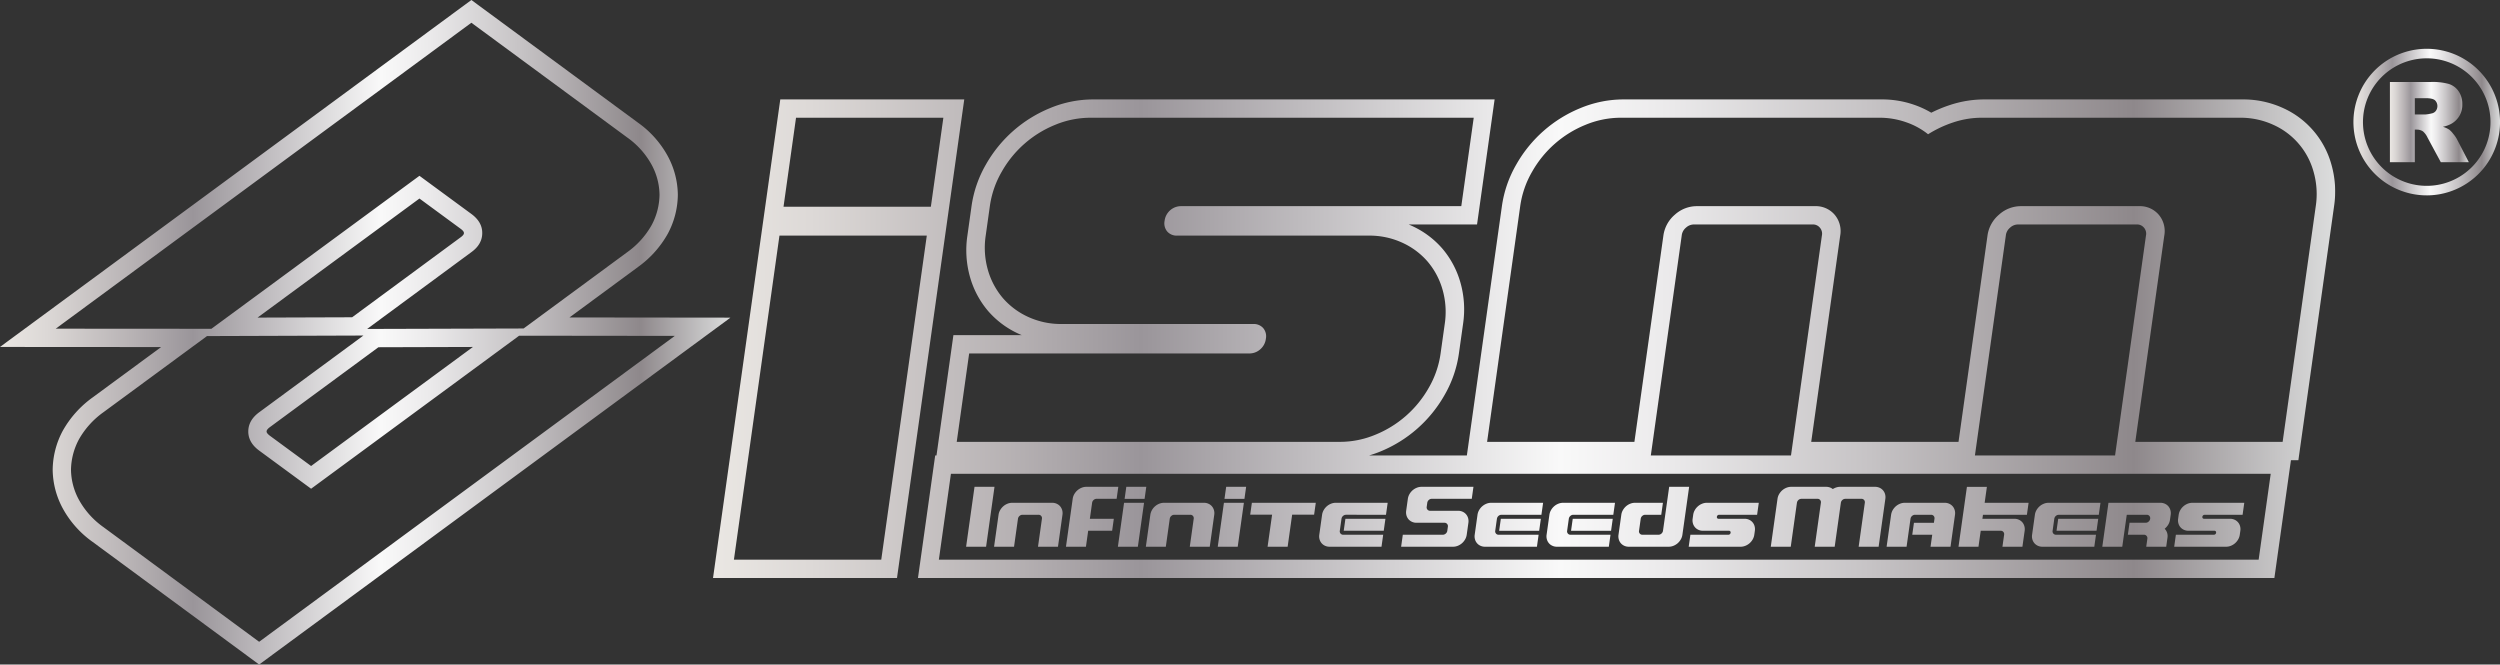
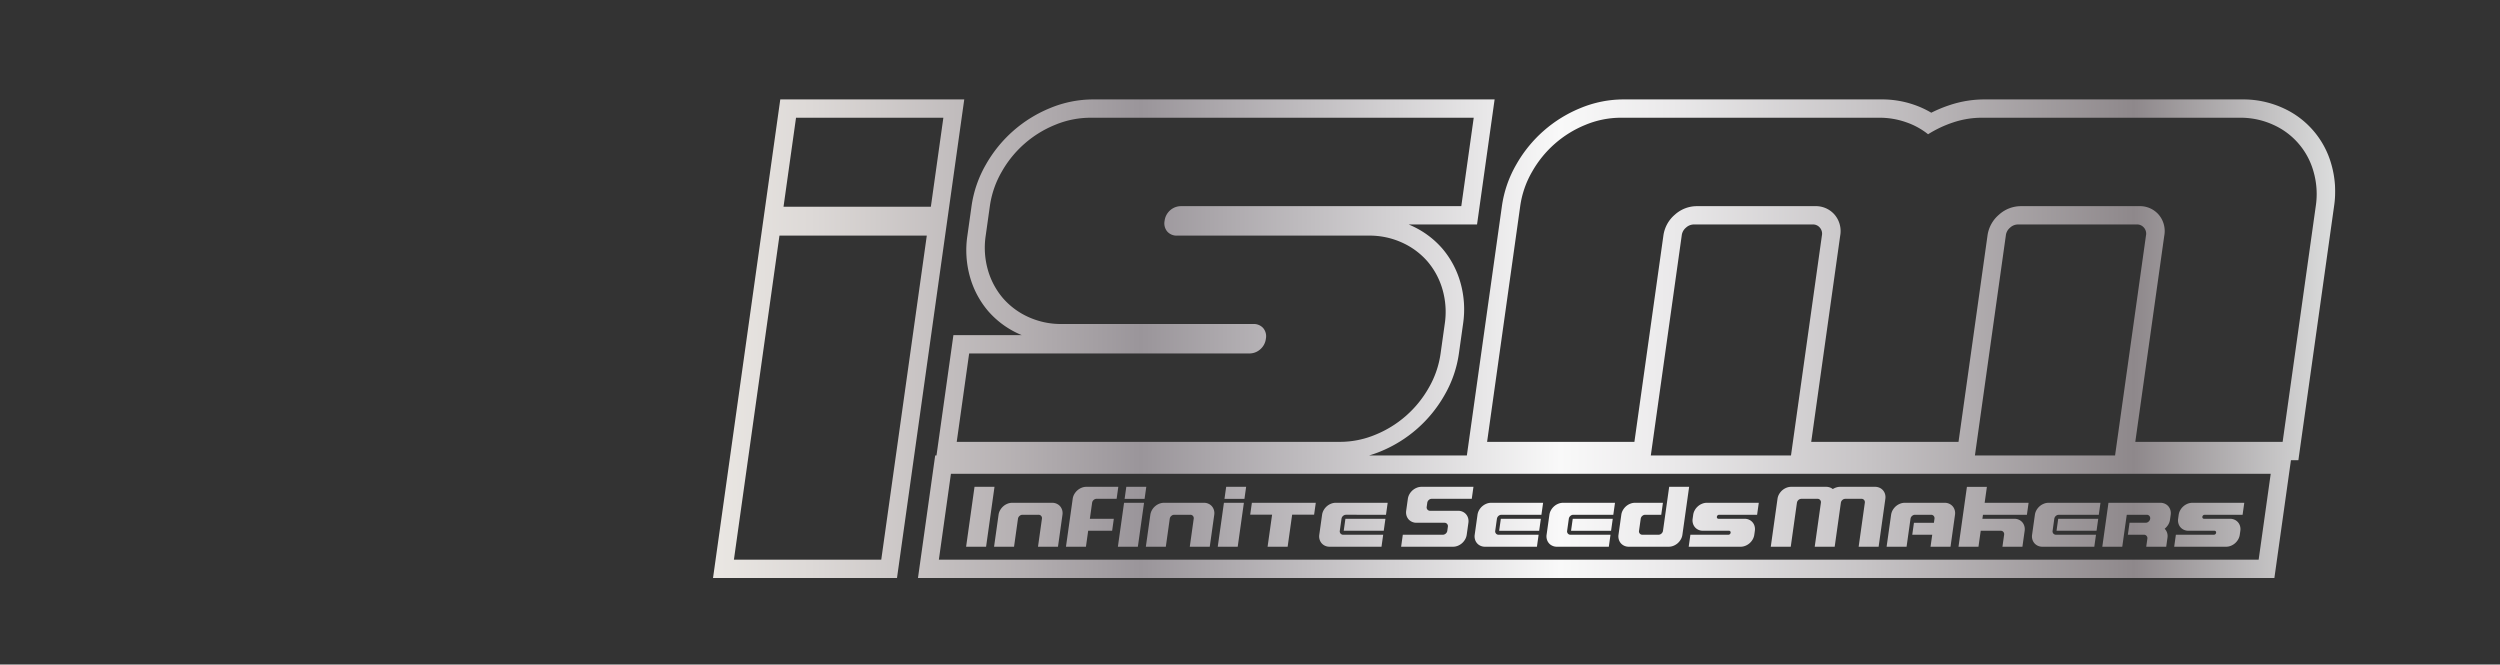
<svg xmlns="http://www.w3.org/2000/svg" xmlns:xlink="http://www.w3.org/1999/xlink" width="431mm" height="114.566mm" viewBox="0 0 1221.732 324.753">
  <rect x="0" y="0" width="1221.732" height="324.753" fill="#333333" stroke="none" />
  <defs>
    <style>
      .cls-1 {
        fill: url(#シルバー);
      }

      .cls-2 {
        fill: url(#シルバー-2);
      }

      .cls-3 {
        fill: url(#シルバー-3);
      }

      .cls-4 {
        fill: url(#シルバー-4);
      }
    </style>
    <linearGradient id="シルバー" x1="1167.932" y1="59.661" x2="1206.495" y2="59.661" gradientUnits="userSpaceOnUse">
      <stop offset="0" stop-color="#f0eeeb" />
      <stop offset="0" stop-color="#eae7e3" />
      <stop offset="0.064" stop-color="#dcd8d6" />
      <stop offset="0.185" stop-color="#b6b1b3" />
      <stop offset="0.264" stop-color="#9a959a" />
      <stop offset="0.522" stop-color="#f9f9f9" />
      <stop offset="0.588" stop-color="#ebeaeb" />
      <stop offset="0.713" stop-color="#c6c3c5" />
      <stop offset="0.876" stop-color="#8e888b" />
      <stop offset="1" stop-color="#dcdddd" />
      <stop offset="1" stop-color="#b5b5b6" />
    </linearGradient>
    <linearGradient id="シルバー-2" data-name="シルバー" x1="1150.125" y1="59.66" x2="1221.732" y2="59.66" xlink:href="#シルバー" />
    <linearGradient id="シルバー-3" data-name="シルバー" x1="0" y1="162.376" x2="356.98" y2="162.376" xlink:href="#シルバー" />
    <linearGradient id="シルバー-4" data-name="シルバー" x1="348.446" y1="165.53" x2="1141.169" y2="165.53" xlink:href="#シルバー" />
  </defs>
  <title>アセット 1</title>
  <g id="レイヤー_2" data-name="レイヤー 2">
    <g id="レイヤー_1-2" data-name="レイヤー 1">
      <g>
-         <path class="cls-1" d="M1167.932,79.263V40.058h20.191a29.369,29.369,0,0,1,8.585.962,9.152,9.152,0,0,1,4.787,3.571,10.825,10.825,0,0,1,1.818,6.351,10.477,10.477,0,0,1-5.218,9.467,14.651,14.651,0,0,1-4.254,1.551,12.067,12.067,0,0,1,3.153,1.444,12.224,12.224,0,0,1,1.938,2.063,15.433,15.433,0,0,1,1.697,2.434l5.866,11.361h-13.688l-6.476-11.982a9.158,9.158,0,0,0-2.192-3.021,5.087,5.087,0,0,0-2.969-.908h-1.07V79.263Zm12.167-23.32h5.108a18.27,18.27,0,0,0,3.21-.534,3.197,3.197,0,0,0,1.964-1.231,3.964,3.964,0,0,0-.441-5.187q-1.203-1.016-4.519-1.016h-5.322Z" />
-         <path class="cls-2" d="M1191.994,94.963a35.82,35.82,0,1,1,29.233-29.217A35.865,35.865,0,0,1,1191.994,94.963Zm-.783-66.008a31.156,31.156,0,1,0,25.421,25.42A31.194,31.194,0,0,0,1191.211,28.955Z" />
-         <path class="cls-3" d="M278.302,155.132l33.555-24.706a49.982,49.982,0,0,0,14.496-16.221,41.034,41.034,0,0,0,4.898-19.035,40.611,40.611,0,0,0-5.003-19.038,48.438,48.438,0,0,0-14.443-16.169L230.362,0,0,169.552l78.74.056L45.13,194.326a50.324,50.324,0,0,0-14.475,16.22,41.158,41.158,0,0,0-4.91,19.021,40.634,40.634,0,0,0,5.021,19.057,48.646,48.646,0,0,0,14.425,16.147l81.446,59.983L356.98,155.229ZM27.235,160.622,230.359,11.113l76.141,56.057A39.773,39.773,0,0,1,318.353,80.354a31.51,31.51,0,0,1,3.949,14.816,32.234,32.234,0,0,1-3.899,14.919,40.795,40.795,0,0,1-11.837,13.118l-50.692,37.321-76.459.228,50.929-37.527c3.587-2.578,5.323-5.726,5.323-9.326q.042-5.421-5.313-9.352l-25.373-18.641L103.3,160.677Zm203.879,8.933L152.031,227.735l-20.069-14.74c-1.679-1.246-1.679-1.897-1.679-2.097.003-.318.006-.977,1.659-2.199l52.992-39.005Zm-59.036-14.508-46.224.158L204.983,97.018l20.082,14.755c1.655,1.212,1.652,1.853,1.649,2.131,0,.272,0,.913-1.681,2.122ZM50.501,257.562a40.016,40.016,0,0,1-11.843-13.171,31.498,31.498,0,0,1-3.963-14.825,32.481,32.481,0,0,1,3.917-14.919,41.146,41.146,0,0,1,11.835-13.118l50.708-37.291,76.445-.263-50.961,37.516c-3.553,2.621-5.283,5.742-5.304,9.35q-.009,5.421,5.304,9.343l25.396,18.655,101.663-74.784,76.068.091L126.637,313.637Z" />
        <path class="cls-4" d="M381.317,48.585l-32.87,233.884h89.907l32.871-233.884Zm49.343,224.936h-72.004l22.261-158.396h72.004Zm-47.761-172.494,6.113-43.493h72.002l-6.111,43.493ZM1139.316,80.316a42.719,42.719,0,0,0-23.656-27.537,46.827,46.827,0,0,0-19.831-4.194H969.979A53.782,53.782,0,0,0,953.209,51.225a66.378,66.378,0,0,0-9.41,3.855,44.998,44.998,0,0,0-8.335-3.855,47.473,47.473,0,0,0-15.877-2.64H793.449a55.057,55.057,0,0,0-21.033,4.207,63.663,63.663,0,0,0-31.363,27.512,56.315,56.315,0,0,0-7.085,20.444L716.842,222.59h-47.79c1.836-.549,3.654-1.177,5.444-1.911a63.655,63.655,0,0,0,31.381-27.507,56.288,56.288,0,0,0,7.082-20.439l2.022-14.394a48.038,48.038,0,0,0-1.332-20.433,44.046,44.046,0,0,0-8.781-16.423A43.603,43.603,0,0,0,690.006,110.4q-.784-.37-1.584-.702h33.396l8.59-61.113H534.266a55.083,55.083,0,0,0-21.032,4.207,63.725,63.725,0,0,0-31.378,27.524,56.476,56.476,0,0,0-7.075,20.433l-2.022,14.394a48.179,48.179,0,0,0,1.336,20.439,44.166,44.166,0,0,0,8.785,16.411,43.621,43.621,0,0,0,14.873,11.095c.521.239,1.047.475,1.579.691h-33.409l-8.265,58.811h-.638l-8.416,59.885h662.87l8.095-57.596h3.633l17.445-124.13A48.097,48.097,0,0,0,1139.316,80.316ZM473.617,172.734h136.794a7.986,7.986,0,0,0,5.468-2.022,8.131,8.131,0,0,0,2.748-5.181,6.232,6.232,0,0,0-1.292-5.174,6.106,6.106,0,0,0-4.901-2.017H518.842a38.365,38.365,0,0,1-16.36-3.459,36.189,36.189,0,0,1-12.385-9.215,36.741,36.741,0,0,1-7.299-13.673,39.585,39.585,0,0,1-1.088-16.849l2.023-14.394a46.361,46.361,0,0,1,5.825-16.855,52.739,52.739,0,0,1,26.119-22.905,45.182,45.182,0,0,1,17.331-3.455h187.188l-6.073,43.215H577.332a7.997,7.997,0,0,0-5.467,1.998,8.201,8.201,0,0,0-2.741,5.2,6.228,6.228,0,0,0,1.282,5.174,6.117,6.117,0,0,0,4.902,2.022h93.596a38.243,38.243,0,0,1,16.361,3.454,36.077,36.077,0,0,1,12.383,9.215,36.597,36.597,0,0,1,7.293,13.673,39.445,39.445,0,0,1,1.088,16.855l-2.024,14.394a46.172,46.172,0,0,1-5.824,16.849,52.708,52.708,0,0,1-26.11,22.887,44.955,44.955,0,0,1-17.332,3.459H467.545Zm630.163,100.787H458.813l5.901-41.981H1109.682ZM806.738,222.59l15.101-107.447a5.82,5.82,0,0,1,2.085-3.892,5.746,5.746,0,0,1,4.131-1.554h57.595a4.353,4.353,0,0,1,3.668,1.517,4.491,4.491,0,0,1,1.024,3.928l-15.101,107.447Zm158.389,0,15.101-107.447a5.805,5.805,0,0,1,2.093-3.892,5.713,5.713,0,0,1,4.115-1.554h57.61a4.376,4.376,0,0,1,3.668,1.529,4.475,4.475,0,0,1,1.003,3.917l-15.101,107.447ZM1131.695,100.749l-16.188,115.181h-72.004l14.165-100.787a12.357,12.357,0,0,0-2.729-10.238,12.108,12.108,0,0,0-9.637-4.156h-57.608a15.98,15.98,0,0,0-10.798,4.156,16.272,16.272,0,0,0-5.621,10.238l-14.164,100.787H885.129l14.165-100.787a12.4,12.4,0,0,0-2.74-10.238,12.111,12.111,0,0,0-9.647-4.156h-57.593a16.005,16.005,0,0,0-10.811,4.156,16.28,16.28,0,0,0-5.616,10.238L798.722,215.93h-71.991L742.919,100.749A46.197,46.197,0,0,1,748.747,83.894,52.701,52.701,0,0,1,774.859,60.989a45.167,45.167,0,0,1,17.332-3.455h126.136a38.898,38.898,0,0,1,13.085,2.171,35.632,35.632,0,0,1,10.83,5.903,56.057,56.057,0,0,1,12.637-5.903,44.02,44.02,0,0,1,13.842-2.171H1094.572a38.42,38.42,0,0,1,16.364,3.455,35.377,35.377,0,0,1,19.673,22.905A39.539,39.539,0,0,1,1131.695,100.749ZM476.242,237.903h9.762l-4.114,29.278h-9.762Zm11.745,13.661a6.303,6.303,0,0,1,.787-2.283,7.299,7.299,0,0,1,1.511-1.853,7.132,7.132,0,0,1,2.031-1.252,6.12,6.12,0,0,1,2.348-.467H514.185a5.203,5.203,0,0,1,2.22.467,4.916,4.916,0,0,1,1.681,1.252,4.977,4.977,0,0,1,.986,1.853,5.327,5.327,0,0,1,.146,2.283l-2.193,15.617h-9.762l1.92-13.661a1.675,1.675,0,0,0-.368-1.389,1.643,1.643,0,0,0-1.304-.567h-7.81a2.171,2.171,0,0,0-1.466.567,2.222,2.222,0,0,0-.762,1.389l-1.919,13.661h-9.761Zm55.508,7.81h-11.711l-1.096,7.807h-9.761l3.292-23.424a6.262,6.262,0,0,1,.79-2.284,7.3,7.3,0,0,1,1.51-1.853,7.182,7.182,0,0,1,2.033-1.25,6.106,6.106,0,0,1,2.345-.467H546.512l-.822,5.854H535.932a2.17,2.17,0,0,0-1.468.567,2.207,2.207,0,0,0-.759,1.386l-1.097,7.81h11.709Zm15.854-15.576h-9.762l.83-5.895h9.761Zm-10.031,1.912h9.762l-3.018,21.471h-9.761Zm12.842,5.854a6.365,6.365,0,0,1,.789-2.283,7.174,7.174,0,0,1,3.538-3.105,6.117,6.117,0,0,1,2.351-.467h19.519a5.215,5.215,0,0,1,2.221.467,4.915,4.915,0,0,1,1.678,1.252,5.029,5.029,0,0,1,.99,1.853,5.357,5.357,0,0,1,.148,2.283l-2.195,15.617h-9.761l1.919-13.661a1.675,1.675,0,0,0-.371-1.389,1.642,1.642,0,0,0-1.307-.567h-7.807a2.167,2.167,0,0,0-1.465.567,2.202,2.202,0,0,0-.762,1.389l-1.919,13.661H559.966Zm45.987-7.766h-9.756l.828-5.895h9.757Zm-10.025,1.912h9.755l-3.017,21.471h-9.756Zm23.537,5.814h-10.697l.818-5.814h31.232l-.818,5.814H631.462l-2.201,15.658h-9.802Zm33.468,9.235a1.638,1.638,0,0,0,1.307.568h19.516l-.822,5.854h-25.375a5.179,5.179,0,0,1-2.217-.469,4.931,4.931,0,0,1-1.679-1.249,5.028,5.028,0,0,1-.99-1.855,5.354,5.354,0,0,1-.146-2.283l1.373-9.762a6.276,6.276,0,0,1,.787-2.283,7.389,7.389,0,0,1,1.51-1.853,7.178,7.178,0,0,1,2.033-1.252,6.118,6.118,0,0,1,2.347-.467H678.145l-.822,5.854H657.807a2.174,2.174,0,0,0-1.468.567,2.206,2.206,0,0,0-.761,1.389l-.824,5.854A1.672,1.672,0,0,0,655.127,260.759Zm1.541-1.384.824-5.854H677.047l-.822,5.854Zm41.587-15.047a2.185,2.185,0,0,0-.759,1.381l-.275,1.954a1.658,1.658,0,0,0,.371,1.384,1.627,1.627,0,0,0,1.306.567h13.667a5.202,5.202,0,0,1,2.218.469,4.801,4.801,0,0,1,2.664,3.106,5.326,5.326,0,0,1,.15,2.281l-.824,5.857a6.255,6.255,0,0,1-.79,2.284,7.152,7.152,0,0,1-3.537,3.102,6.14,6.14,0,0,1-2.351.469h-25.379l.824-5.854h19.52a2.153,2.153,0,0,0,1.466-.57,2.182,2.182,0,0,0,.762-1.381l.275-1.954a1.659,1.659,0,0,0-.374-1.386,1.628,1.628,0,0,0-1.306-.567h-13.666a5.135,5.135,0,0,1-2.217-.469,4.956,4.956,0,0,1-1.682-1.246,5.029,5.029,0,0,1-.986-1.858,5.357,5.357,0,0,1-.147-2.284l.822-5.854a6.333,6.333,0,0,1,.79-2.284,7.387,7.387,0,0,1,1.507-1.855,7.308,7.308,0,0,1,2.033-1.25,6.136,6.136,0,0,1,2.35-.466H720.065l-.822,5.854h-19.521A2.154,2.154,0,0,0,698.255,244.327Zm32.828,16.43a1.625,1.625,0,0,0,1.303.57h19.523l-.824,5.854H725.709a5.21,5.21,0,0,1-2.221-.469,4.789,4.789,0,0,1-2.664-3.102,5.359,5.359,0,0,1-.15-2.284l1.371-9.762a6.342,6.342,0,0,1,.793-2.283,7.162,7.162,0,0,1,3.535-3.102,6.123,6.123,0,0,1,2.353-.472h25.377l-.824,5.856h-19.523a2.302,2.302,0,0,0-2.224,1.954l-.824,5.857A1.646,1.646,0,0,0,731.083,260.757Zm1.542-1.381.824-5.857h19.557l-.824,5.857Zm33.592,1.381a1.629,1.629,0,0,0,1.308.57h19.517l-.822,5.854h-25.379a5.216,5.216,0,0,1-2.218-.469,4.789,4.789,0,0,1-2.664-3.102,5.36,5.36,0,0,1-.15-2.284l1.373-9.762a6.283,6.283,0,0,1,.791-2.283,7.195,7.195,0,0,1,1.51-1.852,7.065,7.065,0,0,1,2.026-1.25,6.119,6.119,0,0,1,2.35-.472h25.379l-.824,5.856h-19.517a2.168,2.168,0,0,0-1.466.567,2.209,2.209,0,0,0-.764,1.387l-.823,5.857A1.66,1.66,0,0,0,766.217,260.757Zm1.544-1.381.822-5.857h19.557l-.822,5.857Zm47.953-21.471h9.755l-3.292,23.422a6.282,6.282,0,0,1-.787,2.284,7.427,7.427,0,0,1-1.511,1.855,7.254,7.254,0,0,1-2.03,1.247,6.112,6.112,0,0,1-2.35.469h-19.521a5.202,5.202,0,0,1-2.218-.469,4.948,4.948,0,0,1-1.678-1.247,5.019,5.019,0,0,1-.987-1.855,5.338,5.338,0,0,1-.146-2.284l1.373-9.762a6.246,6.246,0,0,1,.787-2.283,7.307,7.307,0,0,1,1.508-1.852,7.098,7.098,0,0,1,2.028-1.25,6.105,6.105,0,0,1,2.351-.472H812.661l-.824,5.856h-7.805a2.177,2.177,0,0,0-1.468.567,2.203,2.203,0,0,0-.759,1.387l-.824,5.857a1.656,1.656,0,0,0,.371,1.381,1.632,1.632,0,0,0,1.307.57h7.807a2.15,2.15,0,0,0,1.465-.57,2.173,2.173,0,0,0,.763-1.381Zm23.489,15.341a.816.816,0,0,0,.663.273h12.687a5.187,5.187,0,0,1,2.218.467,4.799,4.799,0,0,1,2.67,3.106,5.405,5.405,0,0,1,.147,2.284l-.275,1.951a6.369,6.369,0,0,1-.788,2.284,7.134,7.134,0,0,1-3.543,3.102,6.111,6.111,0,0,1-2.35.469H825.257l.824-5.854h18.54a1.077,1.077,0,0,0,.742-.273,1.112,1.112,0,0,0,.377-.704.853.853,0,0,0-.178-.703.828.828,0,0,0-.666-.272H832.21a5.233,5.233,0,0,1-2.215-.467,4.888,4.888,0,0,1-1.679-1.252,5.011,5.011,0,0,1-.99-1.855,5.34,5.34,0,0,1-.147-2.284l.275-1.954a6.249,6.249,0,0,1,.79-2.283,7.28,7.28,0,0,1,1.51-1.852,7.03,7.03,0,0,1,2.031-1.25,6.068,6.068,0,0,1,2.348-.472H859.508l-.824,5.856h-18.545a1.092,1.092,0,0,0-.74.272,1.11,1.11,0,0,0-.373.705A.841.841,0,0,0,839.202,253.245Zm50.654-7.537a1.665,1.665,0,0,0-.374-1.383,1.642,1.642,0,0,0-1.307-.567H880.367a2.297,2.297,0,0,0-2.224,1.95l-3.017,21.473h-9.762l3.291-23.422a6.289,6.289,0,0,1,.79-2.284,7.367,7.367,0,0,1,1.507-1.852,7.264,7.264,0,0,1,2.033-1.252,6.101,6.101,0,0,1,2.348-.466H892.435a5.389,5.389,0,0,1,1.774.291,4.91,4.91,0,0,1,1.469.802,7.777,7.777,0,0,1,1.712-.802,6.094,6.094,0,0,1,1.874-.291h17.059a5.184,5.184,0,0,1,2.22.466,4.787,4.787,0,0,1,2.667,3.103,5.291,5.291,0,0,1,.149,2.284l-3.291,23.422h-9.758l3.017-21.473a1.669,1.669,0,0,0-.371-1.383,1.645,1.645,0,0,0-1.309-.567h-7.804a2.293,2.293,0,0,0-2.227,1.95l-3.018,21.473h-9.759Zm45.473,9.761h9.758l.275-1.951a1.684,1.684,0,0,0-.371-1.386,1.637,1.637,0,0,0-1.308-.568H935.878a2.165,2.165,0,0,0-1.466.568,2.204,2.204,0,0,0-.762,1.386l-1.92,13.663h-9.759l2.195-15.617a6.387,6.387,0,0,1,.787-2.283,7.44,7.44,0,0,1,1.512-1.853,7.217,7.217,0,0,1,2.031-1.25,6.142,6.142,0,0,1,2.35-.47h19.521a5.194,5.194,0,0,1,2.214.47,4.908,4.908,0,0,1,1.679,1.25,5.01,5.01,0,0,1,.99,1.853,5.353,5.353,0,0,1,.149,2.283l-2.195,15.617H943.441l.824-5.857h-9.758Zm25.89-17.563h9.76l-1.097,7.803h21.474l-.824,5.856H969.061l-.275,1.954h15.617a5.229,5.229,0,0,1,2.215.469,4.9,4.9,0,0,1,1.679,1.248,4.956,4.956,0,0,1,.987,1.855,5.255,5.255,0,0,1,.152,2.283l-1.098,7.808h-9.762l.822-5.857a1.673,1.673,0,0,0-.369-1.384,1.632,1.632,0,0,0-1.307-.567h-9.759l-1.097,7.808h-9.761Zm42.248,22.852a1.643,1.643,0,0,0,1.308.565h19.519l-.824,5.857h-25.375a5.238,5.238,0,0,1-2.218-.469,4.825,4.825,0,0,1-2.668-3.103,5.39,5.39,0,0,1-.145-2.285l1.373-9.759a6.297,6.297,0,0,1,.784-2.283,7.386,7.386,0,0,1,1.513-1.853,7.162,7.162,0,0,1,2.029-1.25,6.147,6.147,0,0,1,2.351-.47h25.374l-.824,5.856H1006.147a2.177,2.177,0,0,0-1.468.568,2.215,2.215,0,0,0-.761,1.386l-.822,5.854A1.672,1.672,0,0,0,1003.467,260.759Zm1.545-1.386.822-5.854h19.557l-.822,5.854Zm25.382-13.664H1055.77a5.233,5.233,0,0,1,2.217.47,4.917,4.917,0,0,1,1.678,1.25,4.984,4.984,0,0,1,.99,1.853,5.376,5.376,0,0,1,.146,2.283l-.34,2.423a6.271,6.271,0,0,1-.891,2.459,7.825,7.825,0,0,1-1.72,1.952,4.826,4.826,0,0,1,1.177,1.91,5.261,5.261,0,0,1,.2,2.458l-.621,4.415H1048.848l.549-3.906a1.668,1.668,0,0,0-.375-1.384,1.64,1.64,0,0,0-1.304-.567H1039.87l.824-5.854h7.846a2.147,2.147,0,0,0,1.463-.567,2.188,2.188,0,0,0,.765-1.384,1.671,1.671,0,0,0-.375-1.386,1.632,1.632,0,0,0-1.304-.568h-9.759l-2.195,15.617h-9.758Zm46.06,7.537a.826.826,0,0,0,.664.273h12.686a5.223,5.223,0,0,1,2.218.469,4.786,4.786,0,0,1,2.668,3.103,5.305,5.305,0,0,1,.149,2.283l-.275,1.951a6.271,6.271,0,0,1-.791,2.285,7.168,7.168,0,0,1-1.509,1.852,7.286,7.286,0,0,1-2.031,1.252,6.177,6.177,0,0,1-2.35.469h-25.373l.824-5.857h18.543a1.107,1.107,0,0,0,1.113-.974.843.843,0,0,0-.174-.703.828.828,0,0,0-.664-.275h-12.692a5.206,5.206,0,0,1-2.215-.467,4.805,4.805,0,0,1-2.667-3.106,5.345,5.345,0,0,1-.147-2.281l.275-1.954a6.253,6.253,0,0,1,.79-2.283,7.161,7.161,0,0,1,3.539-3.103,6.135,6.135,0,0,1,2.346-.47h25.379l-.824,5.856H1077.393a1.116,1.116,0,0,0-1.114.977A.84.84,0,0,0,1076.454,253.245Z" />
      </g>
    </g>
  </g>
</svg>